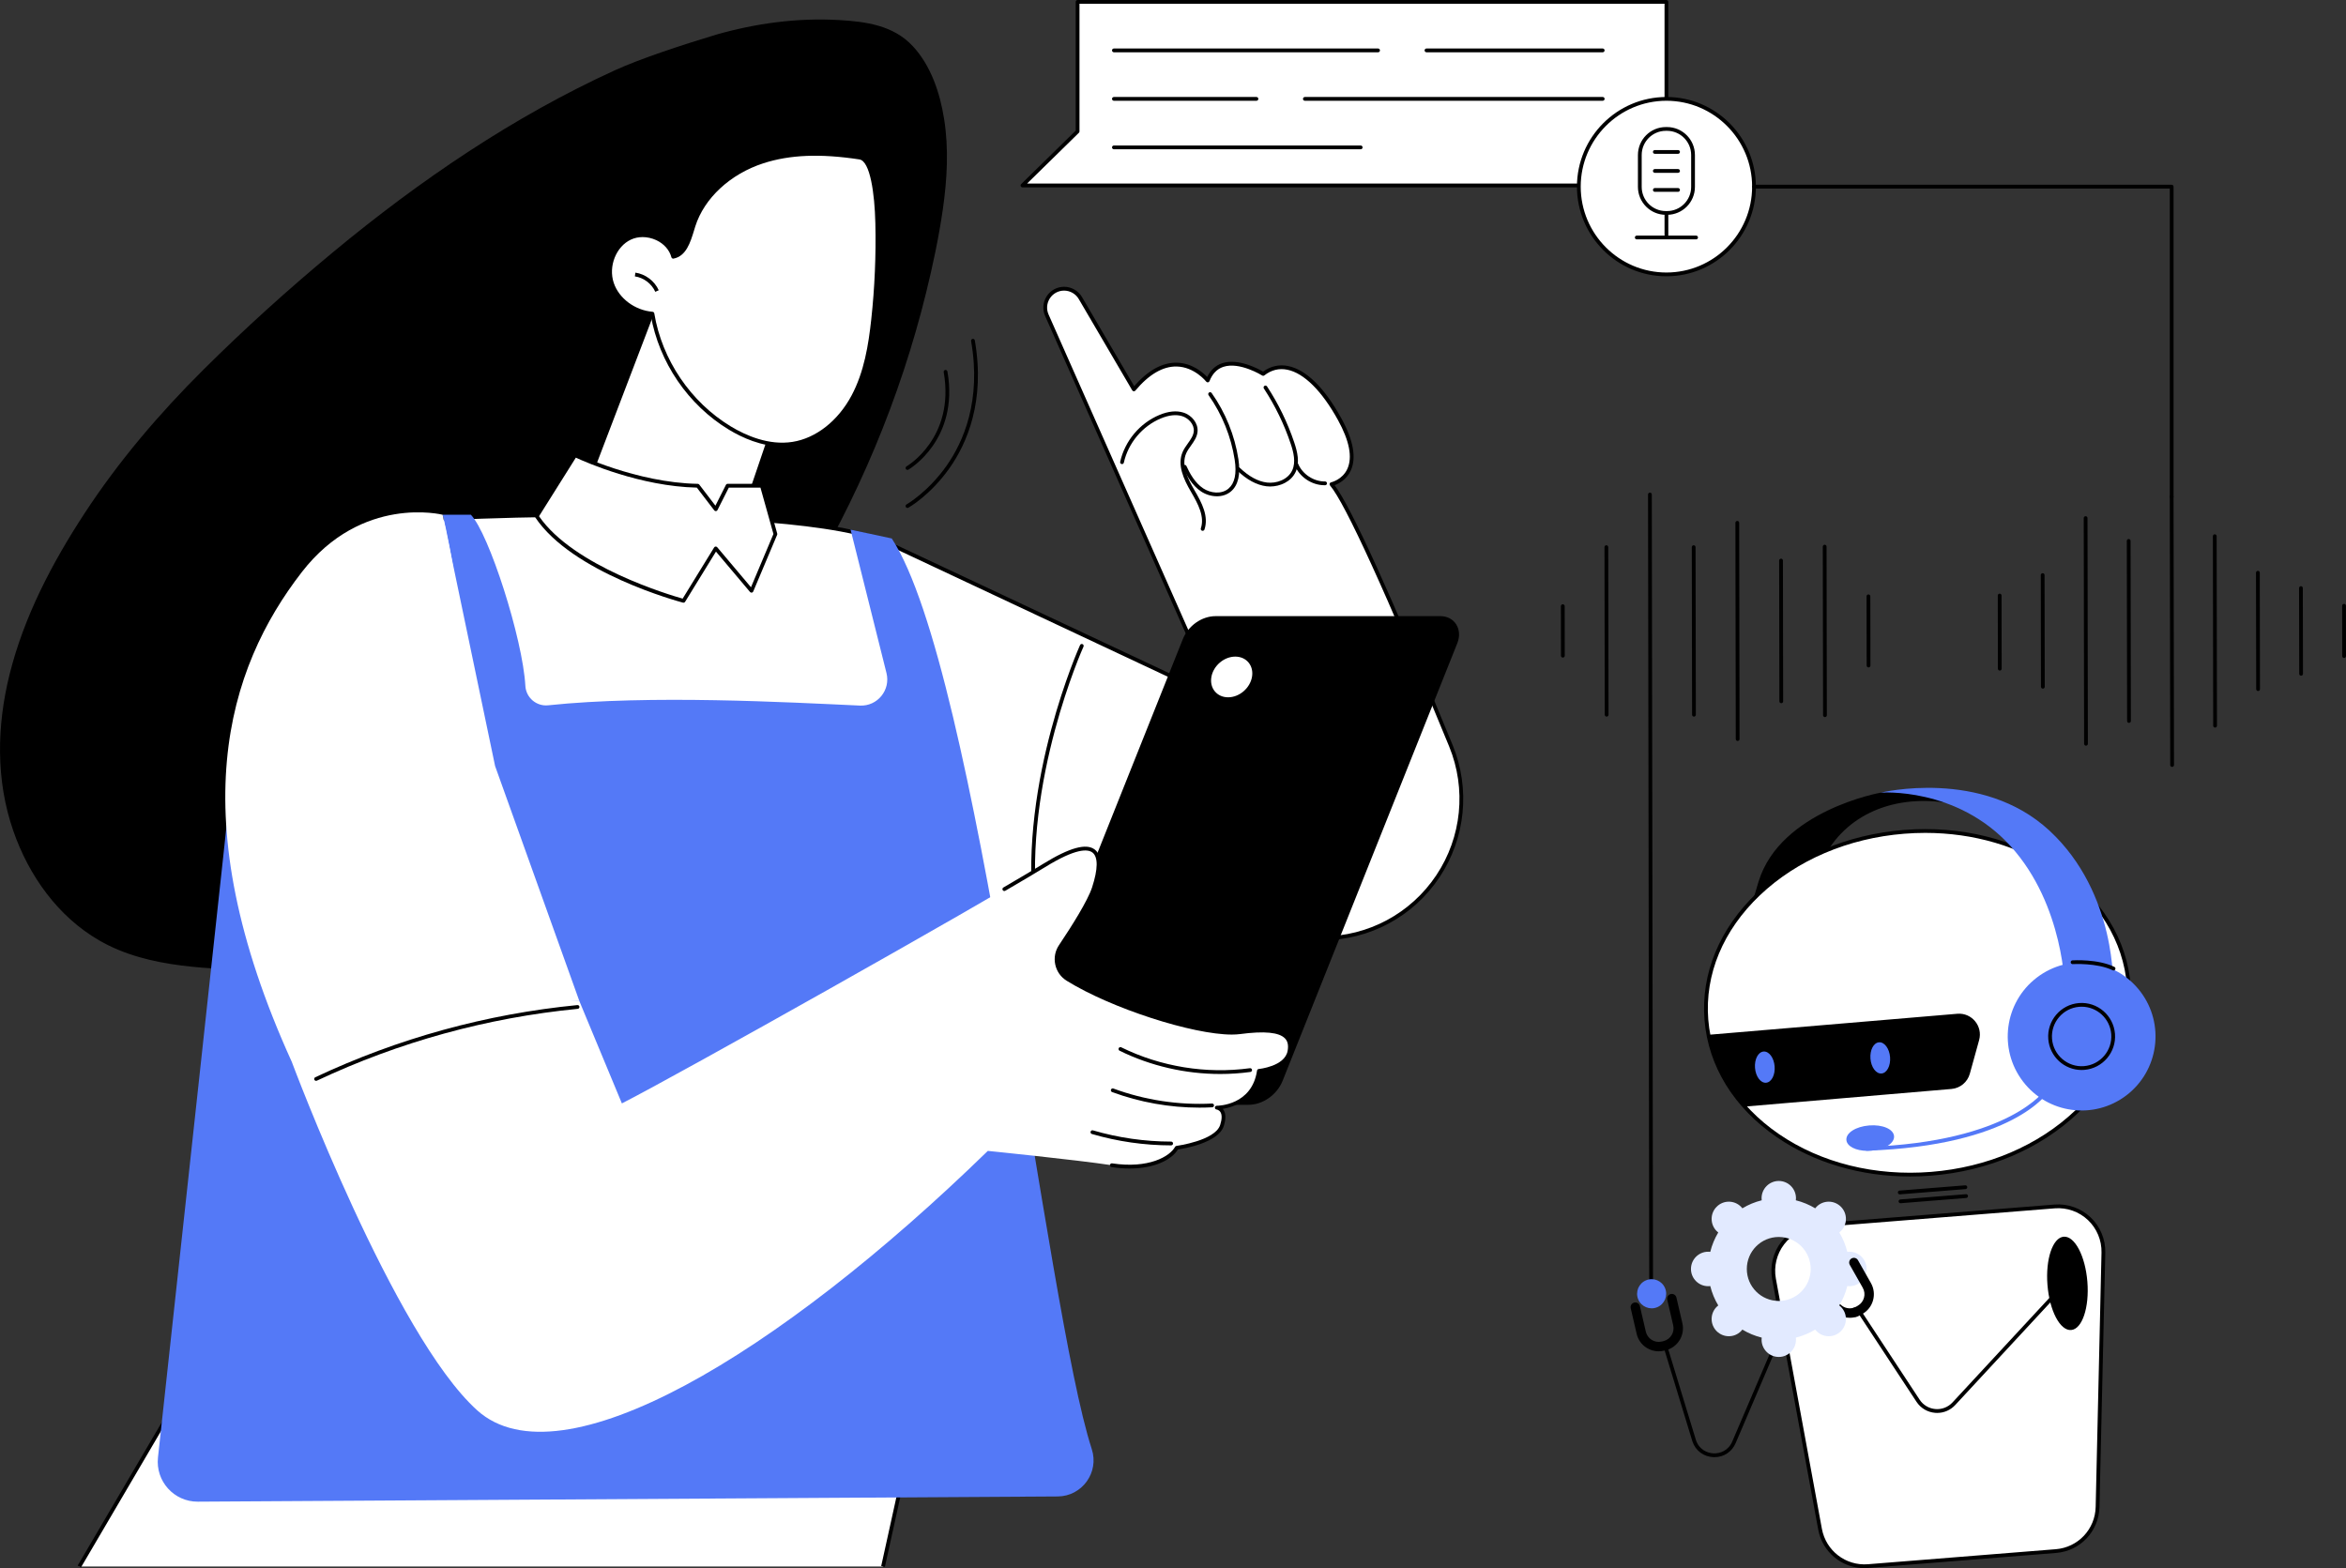
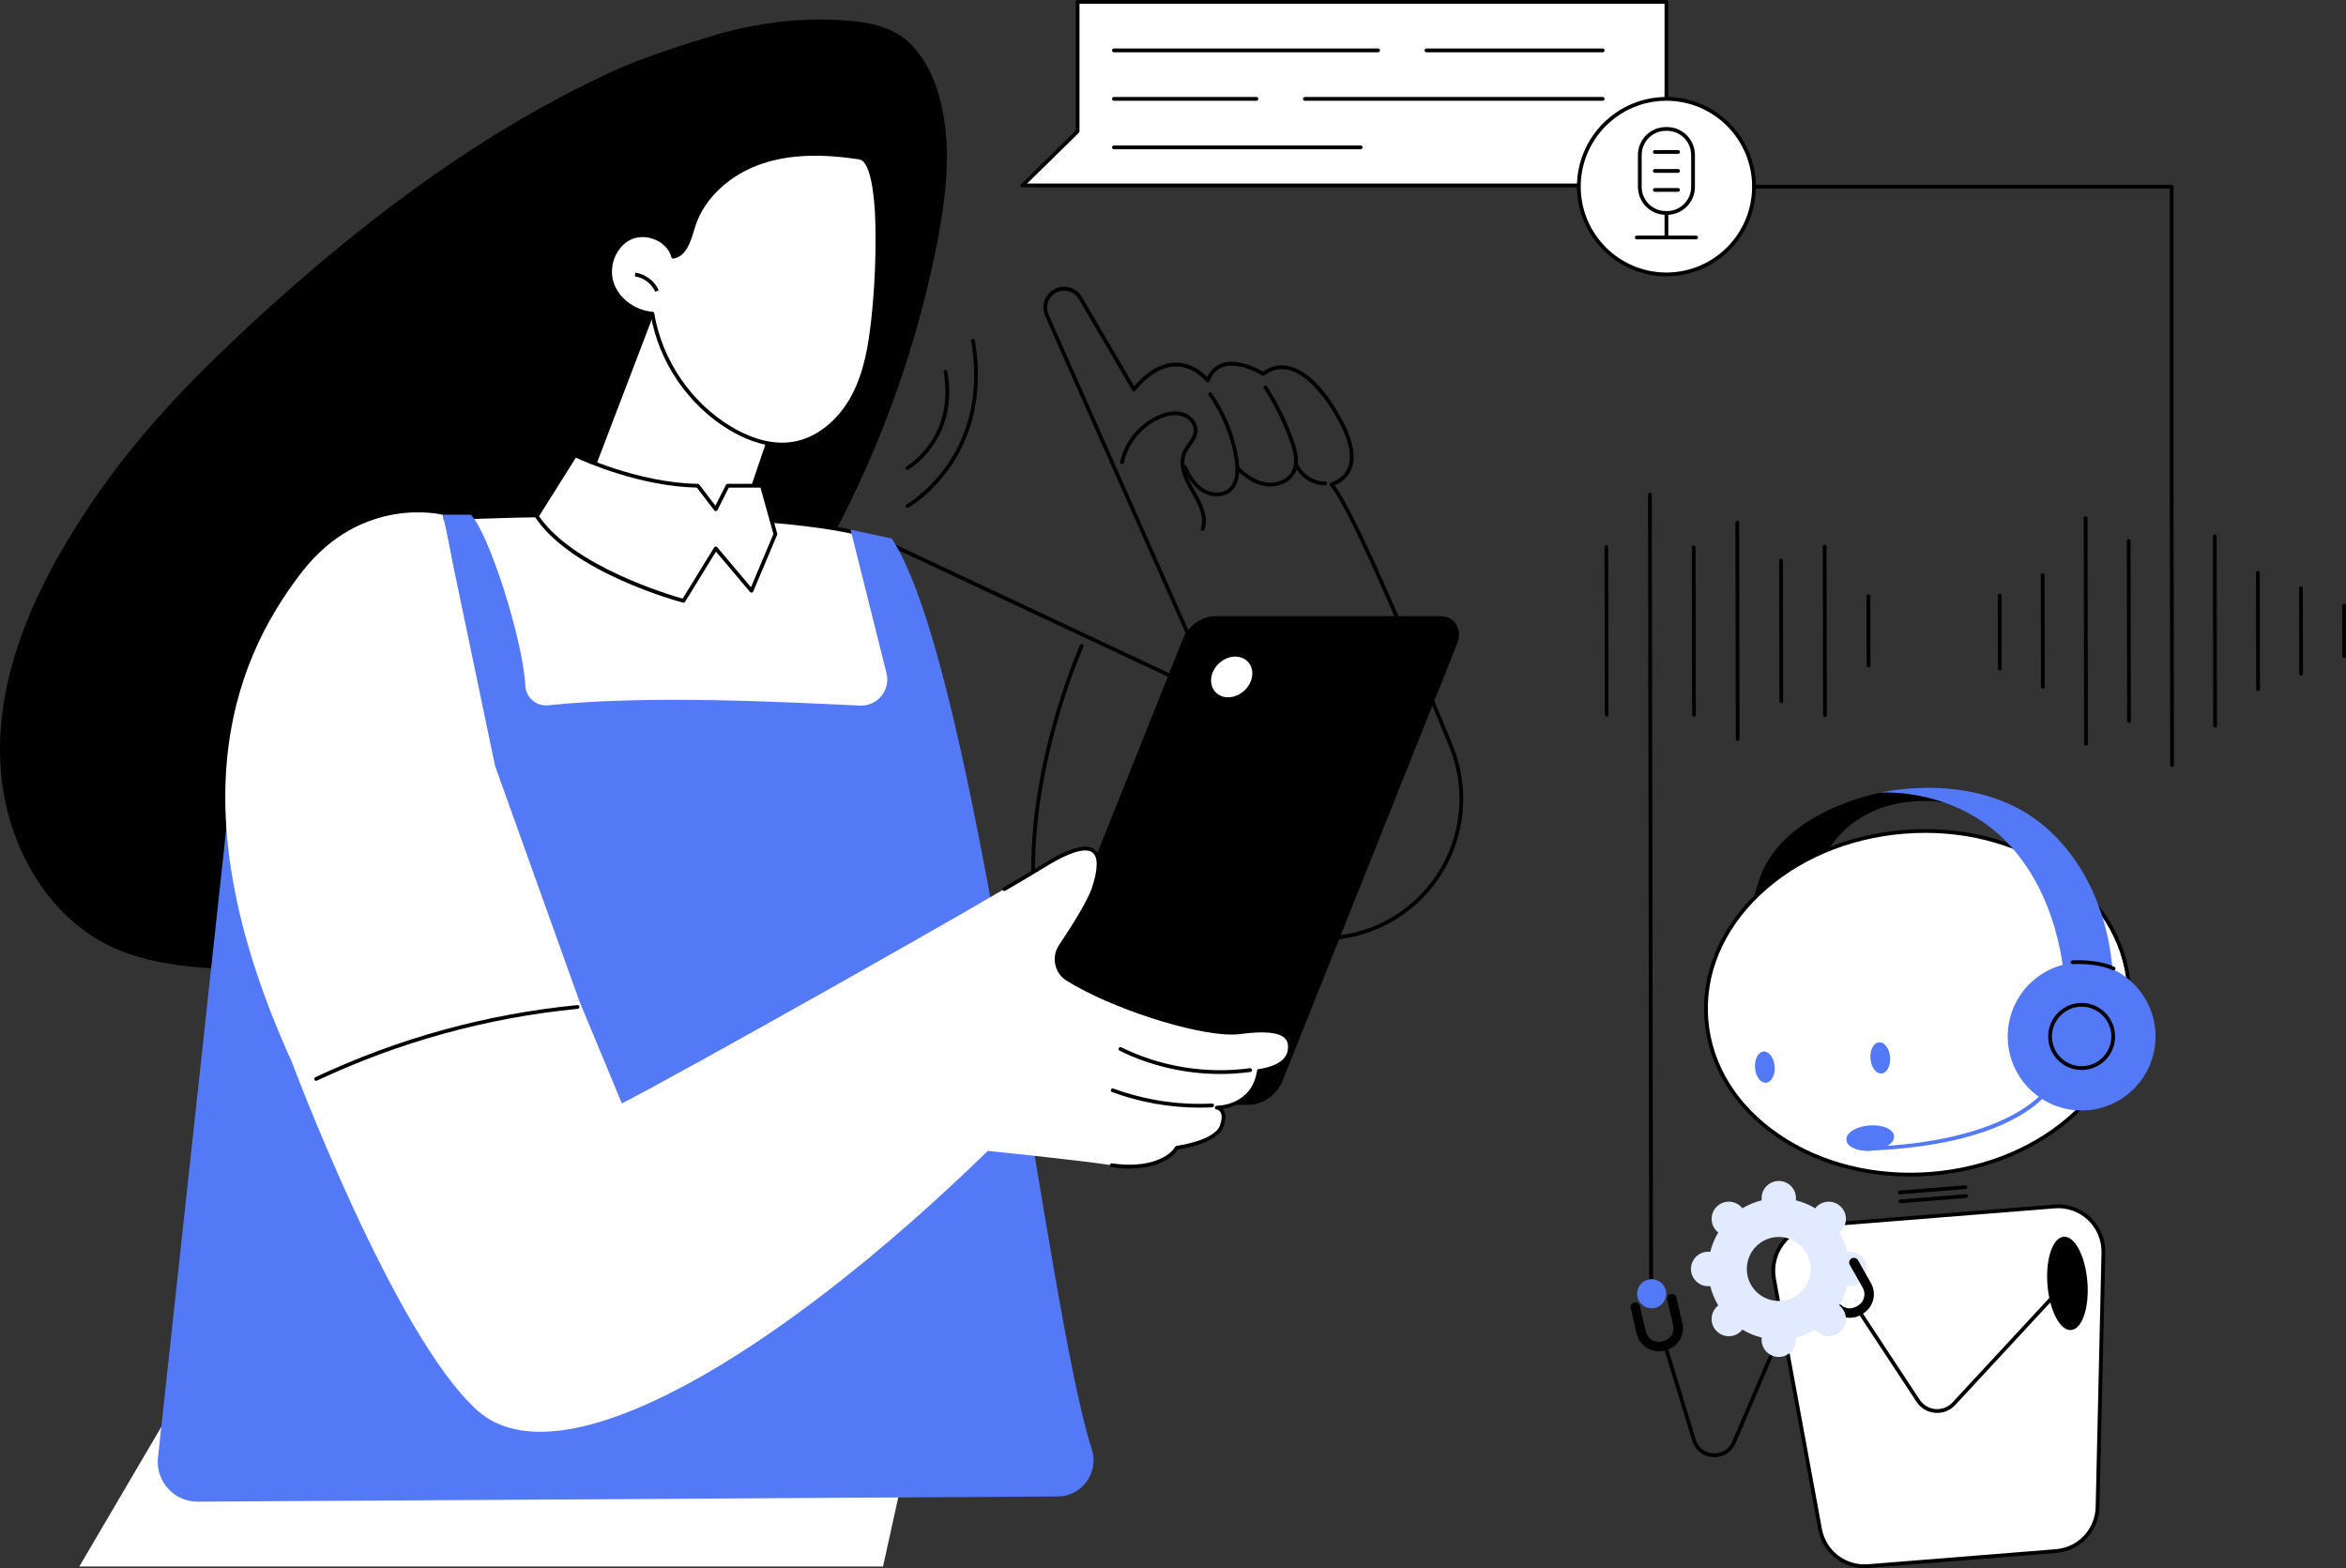
<svg xmlns="http://www.w3.org/2000/svg" width="558" height="373" viewBox="0 0 558 373" fill="none">
  <rect x="0" y="0" width="558" height="373" fill="#333333" stroke="none" />
  <g clip-path="url(#clip0_1974_947)">
    <path d="M224.558 28.3C223.577 22.119 221.44 15.632 217.098 10.967C212.488 6.016 205.97 5.136 199.536 4.768C189.698 4.202 179.86 5.531 170.402 8.224C162.306 10.675 152.464 13.881 146.272 16.709C134.203 22.217 122.617 28.749 111.515 36.008C100.252 43.366 89.478 51.469 79.119 60.057C68.519 68.847 58.273 78.113 48.502 87.815C37.916 98.329 28.239 109.664 20.067 122.171C12.374 133.942 5.699 146.673 2.281 160.397C-0.775 172.671 -1.017 185.609 3.168 197.649C6.859 208.271 13.772 218.021 23.615 223.7C29.578 227.139 36.334 228.796 43.108 229.653C49.748 230.497 56.472 230.735 63.152 230.452C76.723 229.882 90.194 227.067 102.887 222.219C115.946 217.227 127.926 209.999 138.732 201.146C149.175 192.594 158.731 182.893 167.481 172.617C175.931 162.691 183.596 152.101 190.406 140.986C197.175 129.937 203.098 118.369 208.107 106.414C213.12 94.445 217.215 82.086 220.311 69.48C221.906 62.98 223.303 56.399 224.258 49.773C225.275 42.67 225.691 35.411 224.558 28.3Z" fill="black" />
    <path d="M210.032 372.609H18.865L70.642 284.409H229.467L210.032 372.609Z" fill="white" />
-     <path d="M19.251 372.838L18.48 372.38L70.387 283.96H230.028L210.472 372.708L209.594 372.511L228.912 284.858H70.898L19.251 372.838Z" fill="black" />
-     <path d="M316.682 115.163C316.682 115.163 326.086 113.206 318.627 99.671C312.296 88.187 305.419 85.049 300.46 88.932C300.46 88.932 290.352 82.553 287.266 90.49C287.266 90.49 279.681 80.722 269.704 92.614L256.976 70.885C256.169 69.507 254.695 68.663 253.105 68.663C249.857 68.663 247.684 72.012 249.001 74.984L289.246 165.852L210.033 128.649L189.971 146.646L229.468 223.426L314.536 223.193C338.061 223.13 354.037 199.198 345.104 177.389C334.052 150.417 321.238 120.519 316.682 115.163Z" fill="white" />
    <path d="M229.467 223.871C229.302 223.871 229.145 223.777 229.069 223.628L189.572 146.848C189.478 146.669 189.518 146.444 189.67 146.31L209.732 128.312C209.867 128.191 210.06 128.164 210.221 128.24L288.345 164.936L248.589 75.168C247.908 73.633 248.047 71.873 248.96 70.463C249.874 69.054 251.42 68.214 253.1 68.214C254.843 68.214 256.474 69.153 257.356 70.657L269.766 91.846C273.068 88.079 276.459 86.203 279.887 86.27C283.529 86.338 286.11 88.596 287.131 89.669C287.933 88.017 289.129 86.921 290.693 86.4C294.492 85.148 299.245 87.702 300.428 88.394C302.216 87.092 304.272 86.629 306.391 87.065C310.661 87.936 315.029 92.223 319.016 99.46C321.906 104.703 322.668 108.892 321.283 111.913C320.284 114.095 318.434 115.042 317.439 115.41C321.467 120.802 330.906 141.583 345.512 177.227C349.763 187.602 348.59 199.368 342.367 208.697C336.139 218.03 325.736 223.619 314.536 223.651L229.467 223.871ZM190.526 146.745L229.741 222.973L314.532 222.744C325.436 222.713 335.561 217.272 341.623 208.19C347.68 199.113 348.823 187.66 344.687 177.564C329.795 141.228 319.993 119.751 316.342 115.459C316.239 115.338 316.207 115.172 316.256 115.024C316.306 114.876 316.436 114.764 316.588 114.732C316.651 114.719 319.294 114.113 320.472 111.527C321.722 108.779 320.97 104.865 318.228 99.895C314.424 92.995 310.159 88.753 306.208 87.945C304.227 87.541 302.386 87.994 300.728 89.291C300.581 89.408 300.374 89.417 300.213 89.319C300.159 89.287 294.841 85.978 290.971 87.258C289.47 87.756 288.363 88.897 287.678 90.661C287.619 90.809 287.485 90.917 287.324 90.944C287.163 90.966 287.006 90.903 286.907 90.778C286.88 90.742 284.107 87.253 279.86 87.177C276.589 87.119 273.283 89.049 270.039 92.914C269.945 93.027 269.802 93.085 269.659 93.072C269.515 93.058 269.385 92.977 269.309 92.852L256.581 71.124C255.86 69.889 254.525 69.126 253.096 69.126C251.725 69.126 250.457 69.813 249.709 70.966C248.96 72.12 248.848 73.557 249.404 74.814L289.649 165.681C289.725 165.852 289.685 166.054 289.555 166.184C289.421 166.314 289.219 166.35 289.053 166.269L210.109 129.192L190.526 146.745Z" fill="black" />
    <path d="M286.051 126.261C286.006 126.261 285.956 126.252 285.907 126.238C285.674 126.162 285.544 125.906 285.625 125.673C286.543 122.894 285.038 119.976 283.277 116.977C281.539 114.018 279.94 110.575 281.306 107.469C281.624 106.746 282.09 106.095 282.538 105.466C283.215 104.519 283.855 103.621 283.945 102.571C284.084 100.901 282.641 99.437 281.172 98.984C279.738 98.544 278.036 98.728 276.109 99.527C271.714 101.359 268.341 105.386 267.31 110.041C267.256 110.283 267.014 110.436 266.777 110.382C266.535 110.328 266.383 110.09 266.437 109.848C267.53 104.91 271.105 100.64 275.769 98.701C277.892 97.817 279.801 97.624 281.436 98.126C283.537 98.773 285.002 100.717 284.841 102.647C284.733 103.945 283.99 104.986 283.273 105.992C282.852 106.584 282.413 107.195 282.135 107.832C280.934 110.566 282.431 113.758 284.057 116.523C285.93 119.706 287.52 122.822 286.485 125.955C286.413 126.14 286.239 126.261 286.051 126.261Z" fill="black" />
    <path d="M289.451 118.045C288.116 118.045 286.768 117.614 285.728 116.932C283.488 115.468 282.176 112.972 281.383 111.222C281.28 110.997 281.378 110.728 281.607 110.629C281.831 110.526 282.099 110.625 282.198 110.854C282.946 112.501 284.178 114.849 286.217 116.187C287.915 117.296 290.522 117.655 292.22 116.2C293.689 114.939 294.182 112.636 293.672 109.354C292.82 103.85 290.674 98.544 287.462 93.996C287.319 93.794 287.368 93.516 287.57 93.372C287.771 93.229 288.049 93.278 288.192 93.48C291.485 98.135 293.685 103.576 294.554 109.219C295.11 112.824 294.518 115.406 292.798 116.883C291.839 117.7 290.647 118.045 289.451 118.045Z" fill="black" />
    <path d="M302.094 115.72C301.798 115.72 301.507 115.702 301.224 115.666C298.908 115.379 296.565 114.117 294.267 111.913C294.088 111.742 294.083 111.46 294.253 111.28C294.424 111.1 294.706 111.096 294.885 111.267C297.044 113.332 299.213 114.517 301.336 114.777C303.55 115.051 306.336 114.131 307.376 111.837C308.249 109.906 307.676 107.576 306.995 105.552C305.44 100.914 303.294 96.492 300.615 92.407C300.481 92.201 300.539 91.922 300.745 91.788C300.951 91.653 301.229 91.711 301.368 91.918C304.092 96.07 306.269 100.56 307.846 105.269C308.581 107.46 309.195 110.001 308.191 112.214C307.107 114.593 304.45 115.72 302.094 115.72Z" fill="black" />
    <path d="M315.051 115.419C312 115.419 309.084 113.466 307.928 110.634C307.834 110.405 307.946 110.14 308.174 110.05C308.403 109.956 308.667 110.068 308.757 110.297C309.778 112.797 312.48 114.566 315.172 114.521C315.414 114.517 315.625 114.714 315.629 114.961C315.634 115.208 315.437 115.415 315.19 115.419C315.141 115.419 315.096 115.419 315.051 115.419Z" fill="black" />
    <path d="M299.644 187.844C299.478 187.844 299.317 187.75 299.24 187.593L288.838 166.045C288.73 165.82 288.824 165.551 289.044 165.443C289.268 165.335 289.536 165.43 289.644 165.65L300.047 187.198C300.154 187.423 300.06 187.692 299.841 187.8C299.778 187.831 299.711 187.844 299.644 187.844Z" fill="black" />
    <path d="M246.233 217.002C246.009 217.002 245.812 216.832 245.789 216.603C242.416 185.73 256.748 153.757 256.896 153.439C256.999 153.214 257.263 153.116 257.487 153.214C257.711 153.318 257.81 153.582 257.711 153.807C257.568 154.126 243.334 185.878 246.681 216.5C246.708 216.746 246.529 216.966 246.282 216.993C246.264 217.002 246.246 217.002 246.233 217.002Z" fill="black" />
    <path d="M89.4 124.636C90.619 123.32 185.235 118.759 210.032 128.645L225.233 188.805L101.9 189.928L89.4 124.636Z" fill="white" />
    <path d="M101.9 190.376C101.685 190.376 101.501 190.224 101.461 190.013L88.961 124.721C88.934 124.582 88.975 124.434 89.073 124.33C89.508 123.859 94.951 123.37 105.255 122.867C111.635 122.557 124.749 122.032 140.873 121.987C165.2 121.929 196.982 122.957 210.198 128.223C210.332 128.276 210.431 128.389 210.467 128.528L225.668 188.688C225.704 188.823 225.672 188.962 225.587 189.075C225.502 189.182 225.372 189.25 225.238 189.25L101.9 190.376ZM89.911 124.927L102.267 189.474L224.66 188.361L209.651 128.977C195.848 123.608 161.154 122.858 141.634 122.885C115.255 122.93 92.841 124.281 89.911 124.927Z" fill="black" />
    <path d="M296.947 262.788H242.509C239.744 262.788 238.141 260.22 239.22 257.518L281.333 152.034C282.61 148.833 285.849 146.557 289.12 146.557H342.604C345.982 146.557 347.94 149.695 346.622 152.999L305.074 257.074C303.739 260.414 300.361 262.788 296.947 262.788Z" fill="black" />
    <path d="M297.789 161.021C297.319 163.692 294.774 165.861 292.108 165.861C289.443 165.861 287.66 163.692 288.13 161.021C288.6 158.35 291.145 156.182 293.811 156.182C296.481 156.182 298.26 158.35 297.789 161.021Z" fill="white" />
    <path d="M55.782 178.601C55.782 179.418 40.706 317.809 37.575 346.67C36.961 352.309 41.387 357.22 47.05 357.189L251.572 355.95C257.383 355.914 261.482 350.226 259.681 344.691C248.745 311.07 232.617 159.409 212.111 128.083L202.309 125.973L210.852 160.092C211.865 164.137 208.706 168.02 204.544 167.831C187.538 167.059 154.604 165.214 130.385 167.764C127.589 168.06 125.116 165.946 124.959 163.136C124.332 151.917 116.281 126.844 111.994 122.44H105.278C105.278 122.44 125.703 201.375 81.117 211.992C50.423 219.296 55.782 178.601 55.782 178.601Z" fill="#5479F7" />
    <path d="M69.393 252.553C69.393 252.553 93.693 317.674 113.526 335.483C133.36 353.292 185.074 322.334 234.956 273.756C234.956 273.756 255.847 275.861 264.448 277.163C273.055 278.465 278.413 275.682 279.882 273.01C279.882 273.01 289.327 271.771 290.635 267.731C291.947 263.695 289.403 263.457 289.403 263.457C289.403 263.457 298.134 263.48 299.429 254.712C299.429 254.712 305.97 254.12 306.705 250.021C307.44 245.927 304.178 244.284 294.891 245.514C286.88 246.573 265.51 240.068 253.929 232.885C251.254 231.229 250.493 227.669 252.245 225.052C255.094 220.796 259.095 214.502 260.17 211.202C261.89 205.918 263.664 196.406 248.369 205.846C233.074 215.283 160.805 255.929 147.916 262.456L137.786 238.084C137.795 238.093 84.047 235.238 69.393 252.553Z" fill="white" />
    <path d="M268.673 277.944C267.338 277.944 265.905 277.841 264.381 277.607C264.135 277.572 263.969 277.343 264.005 277.096C264.041 276.849 264.269 276.683 264.516 276.719C273.194 278.029 278.225 275.093 279.493 272.795C279.56 272.669 279.686 272.584 279.829 272.566C279.919 272.553 289.004 271.318 290.214 267.596C290.662 266.218 290.684 265.15 290.277 264.517C289.932 263.983 289.385 263.911 289.363 263.911C289.125 263.884 288.951 263.677 288.964 263.439C288.977 263.201 289.17 263.017 289.407 263.017C289.752 263.017 297.767 262.923 298.99 254.654C299.022 254.447 299.188 254.29 299.394 254.272C299.456 254.268 305.603 253.662 306.266 249.949C306.499 248.652 306.298 247.686 305.643 247.004C304.246 245.541 300.751 245.199 294.954 245.967C294.363 246.043 293.699 246.084 292.978 246.084C283.713 246.084 264.364 239.889 253.701 233.276C252.308 232.409 251.344 231.049 250.999 229.438C250.65 227.826 250.963 226.183 251.882 224.814C254.902 220.306 258.714 214.264 259.754 211.072C261.169 206.722 261.205 203.862 259.861 202.798C258.723 201.9 255.847 201.77 248.611 206.233C246.537 207.512 243.343 209.411 239.109 211.88C238.894 212.006 238.621 211.934 238.495 211.718C238.37 211.503 238.442 211.229 238.657 211.103C242.881 208.639 246.071 206.744 248.141 205.465C254.391 201.609 258.405 200.504 260.412 202.089C262.101 203.422 262.164 206.538 260.6 211.346C259.53 214.636 255.672 220.755 252.621 225.307C251.842 226.475 251.573 227.871 251.868 229.245C252.164 230.614 252.98 231.772 254.167 232.508C265.537 239.556 286.822 246.133 294.833 245.074C301.02 244.257 304.658 244.67 306.289 246.38C307.14 247.273 307.427 248.526 307.144 250.102C306.45 253.962 301.239 254.928 299.819 255.116C298.681 261.671 293.408 263.336 290.828 263.763C290.89 263.834 290.953 263.915 291.011 264.005C291.589 264.885 291.607 266.187 291.061 267.87C289.775 271.821 281.643 273.203 280.161 273.423C278.691 275.83 274.668 277.944 268.673 277.944Z" fill="black" />
    <path d="M290.236 255.462C281.975 255.462 273.682 253.563 266.294 249.922C266.07 249.814 265.981 249.545 266.088 249.321C266.196 249.096 266.465 249.006 266.689 249.114C276.066 253.738 286.934 255.502 297.288 254.084C297.53 254.048 297.758 254.223 297.794 254.47C297.826 254.717 297.655 254.941 297.409 254.977C295.034 255.3 292.638 255.462 290.236 255.462Z" fill="black" />
    <path d="M285.276 263.462C278.225 263.462 271.106 262.196 264.511 259.758C264.278 259.673 264.161 259.412 264.247 259.183C264.332 258.95 264.592 258.833 264.82 258.919C272.257 261.671 280.371 262.905 288.282 262.488C288.524 262.474 288.739 262.663 288.753 262.914C288.766 263.161 288.578 263.372 288.327 263.385C287.319 263.435 286.298 263.462 285.276 263.462Z" fill="black" />
-     <path d="M278.561 272.44C272.177 272.436 265.837 271.525 259.708 269.733C259.471 269.666 259.332 269.415 259.404 269.177C259.471 268.939 259.722 268.8 259.959 268.871C266.003 270.636 272.262 271.533 278.561 271.542C278.807 271.542 279.009 271.744 279.009 271.991C279.009 272.243 278.807 272.44 278.561 272.44Z" fill="black" />
    <path d="M105.278 122.436C105.278 122.436 86.112 117.596 71.803 136.061C54.043 158.979 42.803 194.067 69.392 252.553C69.392 252.553 122.374 237.819 137.795 238.093L117.76 182.21L105.278 122.436Z" fill="white" />
    <path d="M75.186 257.091C75.016 257.091 74.854 256.997 74.778 256.831C74.675 256.607 74.769 256.337 74.993 256.234C94.697 246.968 115.668 241.19 137.33 239.072C137.58 239.049 137.795 239.229 137.818 239.476C137.84 239.722 137.661 239.942 137.415 239.965C115.856 242.075 94.979 247.821 75.374 257.047C75.316 257.078 75.248 257.091 75.186 257.091Z" fill="black" />
    <path d="M156.375 71.177L136.797 122.44C136.797 122.44 165.398 132.16 176.527 123.365L187.261 91.792L156.375 71.177Z" fill="white" />
    <path d="M162.369 127.518C150.546 127.518 137.451 123.136 136.653 122.862C136.537 122.822 136.443 122.737 136.394 122.629C136.34 122.517 136.335 122.391 136.38 122.279L155.958 71.016C156.008 70.89 156.111 70.791 156.241 70.746C156.37 70.706 156.509 70.724 156.626 70.8L187.512 91.41C187.682 91.523 187.754 91.738 187.687 91.927L176.952 123.5C176.925 123.581 176.872 123.652 176.804 123.706C173.22 126.544 167.938 127.518 162.369 127.518ZM137.384 122.157C141.026 123.325 166.016 130.912 176.146 123.091L186.723 91.972L156.59 71.864L137.384 122.157Z" fill="black" />
    <path d="M127.676 122.799L136.797 108.281C136.797 108.281 151.08 115.284 165.967 115.54L170.246 121.134L173.068 115.54H181.213L184.435 127.046L178.749 140.532L170.241 130.449L162.576 142.916C162.576 142.911 136.457 135.984 127.676 122.799Z" fill="white" />
    <path d="M162.576 143.36C162.535 143.36 162.499 143.356 162.459 143.347C161.384 143.064 136.071 136.222 127.299 123.046C127.201 122.898 127.201 122.71 127.295 122.557L136.416 108.039C136.537 107.846 136.788 107.774 136.994 107.873C137.137 107.94 151.366 114.836 165.972 115.087C166.11 115.091 166.236 115.154 166.321 115.262L170.165 120.285L172.665 115.329C172.741 115.177 172.898 115.082 173.064 115.082H181.208C181.41 115.082 181.585 115.217 181.639 115.41L184.86 126.916C184.887 127.015 184.882 127.118 184.842 127.212L179.157 140.698C179.094 140.842 178.964 140.945 178.812 140.968C178.659 140.99 178.502 140.932 178.404 140.815L170.295 131.203L162.952 143.145C162.876 143.284 162.732 143.36 162.576 143.36ZM128.209 122.79C136.421 134.754 159.386 141.551 162.37 142.391L169.86 130.211C169.936 130.09 170.066 130.009 170.21 130C170.353 129.991 170.492 130.05 170.586 130.157L178.623 139.684L183.964 127.015L180.877 115.989H173.346L170.649 121.336C170.577 121.475 170.443 121.565 170.29 121.578C170.134 121.592 169.986 121.529 169.892 121.403L165.743 115.985C152.321 115.693 139.292 109.933 136.967 108.856L128.209 122.79Z" fill="black" />
    <path d="M207.672 76.017C206.987 82.306 205.921 88.69 202.95 94.27C199.98 99.85 194.805 104.573 188.569 105.552C183.381 106.364 178.09 104.537 173.596 101.812C163.942 95.963 157.029 85.758 155.179 74.603C150.949 74.252 146.886 71.429 145.542 67.393C144.202 63.357 146.03 58.365 149.883 56.574C153.732 54.782 159.031 56.96 160.12 61.072C163.167 60.488 164.013 56.663 164.95 53.701C167.302 46.284 174.013 40.821 181.405 38.424C188.793 36.022 196.795 36.309 204.473 37.481C208.049 38.024 208.568 49.521 208.649 53.095C208.828 60.749 208.501 68.412 207.672 76.017Z" fill="white" />
    <path d="M186.042 106.198C181.101 106.198 176.526 104.115 173.368 102.203C163.677 96.335 156.756 86.194 154.798 75.025C150.38 74.522 146.433 71.487 145.121 67.546C143.678 63.209 145.775 58.001 149.695 56.174C151.729 55.227 154.269 55.281 156.482 56.322C158.4 57.225 159.811 58.742 160.425 60.538C162.611 59.837 163.476 57.005 164.242 54.486C164.336 54.176 164.43 53.867 164.524 53.57C166.764 46.5 173.023 40.677 181.266 38.002C187.709 35.91 195.106 35.604 204.541 37.041C208.201 37.598 208.967 47.335 209.097 53.09C209.272 60.744 208.94 68.475 208.116 76.071C207.444 82.239 206.4 88.735 203.345 94.486C199.998 100.775 194.501 105.08 188.641 106.001C187.767 106.135 186.898 106.198 186.042 106.198ZM152.845 56.394C151.872 56.394 150.923 56.592 150.076 56.987C146.545 58.63 144.668 63.335 145.972 67.258C147.204 70.971 151.008 73.812 155.219 74.163C155.425 74.181 155.591 74.333 155.622 74.535C157.459 85.583 164.264 95.639 173.829 101.431C177.409 103.599 182.857 105.996 188.502 105.107C194.089 104.232 199.339 100.102 202.556 94.059C205.544 88.443 206.566 82.046 207.229 75.967C208.053 68.412 208.38 60.717 208.205 53.103C208.044 46.02 206.96 38.311 204.411 37.921C195.115 36.502 187.852 36.798 181.544 38.846C173.695 41.395 167.504 47.137 165.38 53.835C165.286 54.132 165.196 54.432 165.102 54.742C164.215 57.647 163.212 60.937 160.205 61.512C159.977 61.557 159.748 61.413 159.69 61.184C159.238 59.465 157.929 57.983 156.106 57.126C155.058 56.641 153.938 56.394 152.845 56.394Z" fill="black" />
    <path d="M155.86 69.409C155 67.478 153.092 66.037 151.004 65.741L151.129 64.852C153.517 65.189 155.695 66.836 156.68 69.04L155.86 69.409Z" fill="black" />
    <path d="M396.362 44.112H243.195L256.309 31.259V0.449H396.362V44.112Z" fill="white" />
    <path d="M396.361 44.56H243.195C243.011 44.56 242.85 44.448 242.778 44.282C242.711 44.112 242.751 43.919 242.881 43.793L255.86 31.07V0.449C255.86 0.202 256.062 0 256.308 0H396.361C396.608 0 396.809 0.202 396.809 0.449V44.112C396.809 44.358 396.612 44.56 396.361 44.56ZM244.292 43.663H395.913V0.898H256.756V31.259C256.756 31.38 256.707 31.497 256.622 31.578L244.292 43.663Z" fill="black" />
    <path d="M381.206 12.435H339.29C339.043 12.435 338.842 12.233 338.842 11.986C338.842 11.739 339.043 11.537 339.29 11.537H381.206C381.452 11.537 381.654 11.739 381.654 11.986C381.654 12.233 381.457 12.435 381.206 12.435Z" fill="black" />
    <path d="M327.78 12.435H264.942C264.696 12.435 264.494 12.233 264.494 11.986C264.494 11.739 264.696 11.537 264.942 11.537H327.776C328.022 11.537 328.224 11.739 328.224 11.986C328.228 12.233 328.027 12.435 327.78 12.435Z" fill="black" />
    <path d="M381.206 23.968H310.362C310.116 23.968 309.914 23.766 309.914 23.519C309.914 23.272 310.116 23.07 310.362 23.07H381.211C381.457 23.07 381.659 23.272 381.659 23.519C381.659 23.766 381.457 23.968 381.206 23.968Z" fill="black" />
    <path d="M298.848 23.968H264.942C264.696 23.968 264.494 23.766 264.494 23.519C264.494 23.272 264.696 23.07 264.942 23.07H298.848C299.094 23.07 299.296 23.272 299.296 23.519C299.296 23.766 299.099 23.968 298.848 23.968Z" fill="black" />
    <path d="M323.65 35.506H264.942C264.696 35.506 264.494 35.304 264.494 35.057C264.494 34.81 264.696 34.608 264.942 34.608H323.645C323.892 34.608 324.093 34.81 324.093 35.057C324.098 35.304 323.896 35.506 323.65 35.506Z" fill="black" />
    <path d="M396.36 65.269C407.865 65.269 417.193 55.923 417.193 44.394C417.193 32.865 407.865 23.519 396.36 23.519C384.854 23.519 375.527 32.865 375.527 44.394C375.527 55.923 384.854 65.269 396.36 65.269Z" fill="white" />
    <path d="M396.361 65.718C384.627 65.718 375.08 56.152 375.08 44.394C375.08 32.637 384.627 23.07 396.361 23.07C408.094 23.07 417.641 32.637 417.641 44.394C417.641 56.152 408.094 65.718 396.361 65.718ZM396.361 23.968C385.12 23.968 375.976 33.131 375.976 44.394C375.976 55.658 385.12 64.821 396.361 64.821C407.601 64.821 416.745 55.658 416.745 44.394C416.745 33.131 407.601 23.968 396.361 23.968Z" fill="black" />
    <path d="M396.362 56.349C396.116 56.349 395.914 56.147 395.914 55.9V50.944C395.914 50.697 396.116 50.495 396.362 50.495C396.608 50.495 396.81 50.697 396.81 50.944V55.9C396.81 56.147 396.613 56.349 396.362 56.349Z" fill="black" />
    <path d="M403.422 56.938H389.305C389.059 56.938 388.857 56.735 388.857 56.489C388.857 56.242 389.059 56.04 389.305 56.04H403.422C403.669 56.04 403.87 56.242 403.87 56.489C403.87 56.735 403.669 56.938 403.422 56.938Z" fill="black" />
    <path d="M396.51 51.097H396.215C392.559 51.097 389.584 48.116 389.584 44.453V36.866C389.584 33.203 392.559 30.222 396.215 30.222H396.51C400.166 30.222 403.141 33.203 403.141 36.866V44.457C403.141 48.116 400.171 51.097 396.51 51.097ZM396.215 31.12C393.052 31.12 390.48 33.697 390.48 36.866V44.457C390.48 47.627 393.052 50.203 396.215 50.203H396.51C399.673 50.203 402.245 47.627 402.245 44.457V36.866C402.245 33.697 399.673 31.12 396.51 31.12H396.215Z" fill="black" />
    <path d="M399.131 36.588H393.602C393.356 36.588 393.154 36.386 393.154 36.139C393.154 35.892 393.356 35.69 393.602 35.69H399.131C399.377 35.69 399.579 35.892 399.579 36.139C399.579 36.386 399.377 36.588 399.131 36.588Z" fill="black" />
    <path d="M399.131 41.108H393.602C393.356 41.108 393.154 40.906 393.154 40.659C393.154 40.413 393.356 40.21 393.602 40.21H399.131C399.377 40.21 399.579 40.413 399.579 40.659C399.579 40.906 399.377 41.108 399.131 41.108Z" fill="black" />
    <path d="M399.131 45.629H393.602C393.356 45.629 393.154 45.427 393.154 45.18C393.154 44.933 393.356 44.731 393.602 44.731H399.131C399.377 44.731 399.579 44.933 399.579 45.18C399.579 45.427 399.377 45.629 399.131 45.629Z" fill="black" />
    <path d="M215.844 111.769C215.687 111.769 215.535 111.689 215.454 111.54C215.333 111.325 215.409 111.051 215.624 110.93C215.741 110.863 227.192 104.165 224.463 88.519C224.419 88.277 224.584 88.044 224.826 87.999C225.073 87.954 225.301 88.12 225.346 88.362C228.186 104.649 216.189 111.639 216.068 111.707C215.996 111.751 215.92 111.769 215.844 111.769Z" fill="black" />
    <path d="M215.844 120.82C215.687 120.82 215.535 120.739 215.454 120.591C215.333 120.375 215.409 120.101 215.624 119.98C215.673 119.953 220.718 117.049 225.109 110.831C229.15 105.103 233.451 95.298 230.978 81.121C230.933 80.879 231.099 80.645 231.34 80.6C231.587 80.555 231.815 80.722 231.86 80.964C234.391 95.469 229.97 105.511 225.817 111.383C221.309 117.749 216.278 120.64 216.068 120.757C215.996 120.802 215.92 120.82 215.844 120.82Z" fill="black" />
    <path d="M557.552 156.509C557.305 156.509 557.104 156.307 557.104 156.06L557.086 144.088C557.086 143.841 557.288 143.639 557.534 143.639C557.78 143.639 557.982 143.841 557.982 144.088L558 156.06C558 156.307 557.798 156.509 557.552 156.509Z" fill="black" />
    <path d="M547.32 160.72C547.073 160.72 546.872 160.518 546.872 160.271L546.836 139.881C546.836 139.634 547.038 139.432 547.284 139.432C547.53 139.432 547.732 139.634 547.732 139.881L547.768 160.271C547.768 160.518 547.575 160.72 547.32 160.72Z" fill="black" />
    <path d="M537.087 164.366C536.84 164.366 536.639 164.164 536.639 163.917L536.594 136.231C536.594 135.984 536.795 135.782 537.042 135.782C537.288 135.782 537.49 135.984 537.49 136.231L537.535 163.917C537.535 164.164 537.337 164.366 537.087 164.366Z" fill="black" />
    <path d="M526.862 173.066C526.616 173.066 526.414 172.864 526.414 172.617L526.338 127.536C526.338 127.289 526.526 127.096 526.786 127.087C527.032 127.087 527.234 127.289 527.234 127.536L527.31 172.617C527.31 172.864 527.113 173.066 526.862 173.066Z" fill="black" />
    <path d="M516.64 182.417C516.393 182.417 516.192 182.215 516.192 181.968L516.084 118.18C516.084 117.933 516.286 117.731 516.532 117.731C516.778 117.731 516.98 117.933 516.98 118.18L517.088 181.968C517.092 182.215 516.873 182.43 516.64 182.417Z" fill="black" />
    <path d="M506.385 171.944C506.139 171.944 505.937 171.742 505.937 171.495L505.865 128.658C505.865 128.411 506.067 128.209 506.313 128.209C506.56 128.209 506.761 128.411 506.761 128.658L506.833 171.495C506.833 171.742 506.636 171.944 506.385 171.944Z" fill="black" />
    <path d="M496.157 177.367C495.91 177.367 495.709 177.165 495.709 176.918L495.619 123.23C495.619 122.984 495.821 122.781 496.067 122.781C496.314 122.781 496.515 122.984 496.515 123.23L496.605 176.918C496.605 177.165 496.403 177.367 496.157 177.367Z" fill="black" />
    <path d="M485.897 163.804C485.651 163.804 485.449 163.602 485.449 163.356L485.404 136.792C485.404 136.546 485.606 136.344 485.852 136.344C486.099 136.344 486.3 136.546 486.3 136.792L486.345 163.356C486.345 163.602 486.144 163.804 485.897 163.804Z" fill="black" />
    <path d="M475.651 159.504C475.404 159.504 475.203 159.302 475.203 159.055L475.176 141.654C475.176 141.408 475.377 141.206 475.624 141.206C475.87 141.206 476.072 141.408 476.072 141.654L476.099 159.055C476.099 159.302 475.897 159.504 475.651 159.504Z" fill="black" />
    <path d="M444.438 158.754C444.191 158.754 443.99 158.552 443.99 158.305L443.963 141.843C443.963 141.596 444.164 141.394 444.411 141.394C444.657 141.394 444.859 141.596 444.859 141.843L444.886 158.305C444.886 158.552 444.684 158.754 444.438 158.754Z" fill="black" />
    <path d="M392.727 308.184C392.481 308.184 392.279 307.982 392.279 307.735L391.988 117.623C391.988 117.376 392.19 117.174 392.436 117.174C392.683 117.174 392.884 117.376 392.884 117.623L393.175 307.735C393.175 307.982 392.978 308.184 392.727 308.184Z" fill="black" />
-     <path d="M371.73 156.415C371.483 156.415 371.282 156.213 371.282 155.966L371.264 144.182C371.264 143.935 371.465 143.733 371.712 143.733C371.958 143.733 372.16 143.935 372.16 144.182L372.178 155.966C372.178 156.213 371.98 156.415 371.73 156.415Z" fill="black" />
    <path d="M434.07 170.574C433.824 170.574 433.622 170.372 433.622 170.125L433.555 130.023C433.555 129.776 433.756 129.574 434.003 129.574C434.249 129.574 434.451 129.776 434.451 130.023L434.518 170.125C434.518 170.372 434.316 170.574 434.07 170.574Z" fill="black" />
    <path d="M423.678 167.266C423.431 167.266 423.23 167.064 423.23 166.817L423.176 133.331C423.176 133.084 423.377 132.882 423.624 132.882C423.87 132.882 424.072 133.084 424.072 133.331L424.126 166.817C424.126 167.064 423.928 167.266 423.678 167.266Z" fill="black" />
    <path d="M382.142 170.458C381.896 170.458 381.694 170.256 381.694 170.009L381.627 130.144C381.627 129.897 381.829 129.695 382.075 129.695C382.321 129.695 382.523 129.897 382.523 130.144L382.59 170.009C382.59 170.256 382.389 170.458 382.142 170.458Z" fill="black" />
    <path d="M413.305 176.249C413.058 176.249 412.857 176.047 412.857 175.8L412.771 124.353C412.771 124.106 412.973 123.904 413.219 123.904C413.466 123.904 413.668 124.106 413.668 124.353L413.753 175.8C413.757 176.047 413.556 176.244 413.305 176.249C413.309 176.249 413.309 176.249 413.305 176.249Z" fill="black" />
    <path d="M402.912 170.458C402.665 170.458 402.464 170.256 402.464 170.009L402.396 130.144C402.396 129.897 402.598 129.695 402.844 129.695C403.091 129.695 403.293 129.897 403.293 130.144L403.36 170.009C403.36 170.256 403.163 170.458 402.912 170.458Z" fill="black" />
    <path d="M447.314 188.545C447.314 188.545 423.489 192.783 418.283 209.68C412.809 227.471 413.068 237.375 413.068 237.375L428.789 235.534C428.789 235.534 428.502 213.68 434.094 203.458C439.685 193.241 451.665 188.343 465.741 191.445C479.818 194.551 462 186.498 447.314 188.545Z" fill="black" />
    <path d="M459.325 279.205C487.071 276.988 508.116 256.984 506.328 234.527C504.541 212.069 480.598 195.661 452.851 197.878C425.105 200.096 404.06 220.099 405.848 242.557C407.635 265.015 431.578 281.423 459.325 279.205Z" fill="white" />
    <path d="M454.302 279.843C442.618 279.843 431.525 276.593 422.619 270.492C412.404 263.493 406.293 253.581 405.419 242.582C404.541 231.583 409.003 220.823 417.982 212.289C426.933 203.777 439.311 198.498 452.833 197.416C466.354 196.334 479.413 199.584 489.596 206.56C499.811 213.559 505.922 223.471 506.796 234.47C507.674 245.469 503.212 256.23 494.233 264.764C485.282 273.275 472.903 278.555 459.382 279.637C457.684 279.776 455.987 279.843 454.302 279.843ZM457.922 198.111C456.26 198.111 454.589 198.179 452.909 198.313C439.589 199.377 427.408 204.576 418.604 212.944C409.828 221.29 405.464 231.79 406.315 242.515C407.171 253.24 413.139 262.914 423.129 269.756C433.147 276.62 445.996 279.812 459.315 278.748C472.635 277.684 484.816 272.485 493.62 264.117C502.396 255.772 506.76 245.271 505.909 234.546C505.053 223.822 499.085 214.147 489.099 207.305C480.345 201.303 469.427 198.111 457.922 198.111Z" fill="black" />
-     <path d="M465.549 241.137L406.357 246.138C407.567 252.512 410.591 258.313 414.973 263.215L464.169 259.022C466.23 258.847 467.968 257.401 468.524 255.403L470.737 247.408C471.66 244.077 468.985 240.845 465.549 241.137Z" fill="black" />
    <path d="M422.099 253.644C422.26 255.695 421.351 257.437 420.06 257.54C418.77 257.644 417.592 256.063 417.431 254.016C417.269 251.965 418.179 250.223 419.469 250.12C420.759 250.016 421.938 251.597 422.099 253.644Z" fill="#5479F7" />
    <path d="M449.558 251.448C449.719 253.5 448.81 255.242 447.519 255.345C446.229 255.448 445.051 253.868 444.89 251.821C444.728 249.769 445.638 248.028 446.928 247.924C448.218 247.821 449.392 249.401 449.558 251.448Z" fill="#5479F7" />
    <path d="M505.78 260.532C513.496 254.632 514.979 243.58 509.091 235.848C503.203 228.115 492.174 226.63 484.457 232.53C476.74 238.43 475.258 249.481 481.146 257.214C487.034 264.947 498.063 266.432 505.78 260.532Z" fill="#5479F7" />
    <path d="M495.113 254.51C491.009 254.51 487.519 251.336 487.188 247.17C486.838 242.789 490.113 238.937 494.486 238.587C498.858 238.237 502.702 241.518 503.052 245.9C503.401 250.281 500.126 254.133 495.754 254.483C495.539 254.501 495.328 254.51 495.113 254.51ZM495.126 239.458C494.938 239.458 494.75 239.467 494.558 239.48C490.673 239.79 487.77 243.206 488.079 247.098C488.388 250.991 491.802 253.904 495.682 253.59C499.562 253.28 502.469 249.864 502.16 245.972C501.865 242.272 498.769 239.458 495.126 239.458Z" fill="black" />
    <path d="M447.314 188.545C447.314 188.545 465.347 187.095 478.191 201.231C491.036 215.368 491.144 235.431 491.144 235.431L502.613 234.941C502.613 234.941 503.585 212.531 487.479 197.586C471.373 182.646 447.314 188.545 447.314 188.545Z" fill="#5479F7" />
    <path d="M502.72 230.838C502.652 230.838 502.585 230.825 502.522 230.793C498.808 228.98 493.051 229.321 492.993 229.325C492.751 229.339 492.532 229.155 492.518 228.908C492.505 228.661 492.689 228.445 492.935 228.432C493.181 228.419 498.983 228.073 502.912 229.99C503.136 230.098 503.226 230.367 503.118 230.591C503.047 230.748 502.885 230.838 502.72 230.838Z" fill="black" />
    <path d="M443.972 273.711C443.73 273.711 443.533 273.518 443.524 273.275C443.515 273.028 443.707 272.822 443.958 272.813C478.303 271.637 486.511 259.143 486.591 259.017C486.721 258.806 486.999 258.744 487.209 258.874C487.42 259.004 487.483 259.282 487.353 259.489C487.026 260.018 478.894 272.512 443.99 273.711C443.981 273.711 443.976 273.711 443.972 273.711Z" fill="#5479F7" />
    <path d="M450.057 270.285C450.169 271.7 447.924 273.028 445.039 273.262C442.154 273.491 439.725 272.535 439.613 271.12C439.501 269.706 441.75 268.378 444.631 268.144C447.512 267.911 449.94 268.871 450.057 270.285Z" fill="#5479F7" />
    <path d="M444.183 273.742C441.424 273.742 439.287 272.678 439.166 271.156C439.031 269.473 441.415 267.951 444.595 267.7C447.772 267.448 450.37 268.566 450.505 270.25C450.639 271.933 448.256 273.455 445.075 273.706C444.77 273.733 444.47 273.742 444.183 273.742ZM445.487 268.562C445.223 268.562 444.949 268.571 444.667 268.593C441.854 268.817 439.981 270.088 440.057 271.085C440.138 272.081 442.19 273.037 445.003 272.813C447.817 272.588 449.689 271.318 449.613 270.321C449.537 269.424 447.87 268.562 445.487 268.562Z" fill="#5479F7" />
    <path d="M451.861 284.09C451.628 284.09 451.436 283.91 451.413 283.677C451.395 283.43 451.579 283.215 451.825 283.192L467.434 281.944C467.681 281.922 467.896 282.11 467.918 282.357C467.936 282.604 467.752 282.819 467.506 282.842L451.897 284.09C451.888 284.09 451.875 284.09 451.861 284.09Z" fill="black" />
    <path d="M452.031 286.2C451.798 286.2 451.606 286.02 451.583 285.787C451.565 285.54 451.749 285.325 451.995 285.302L467.604 284.054C467.851 284.032 468.066 284.22 468.088 284.467C468.106 284.714 467.922 284.929 467.676 284.952L452.067 286.2C452.054 286.2 452.04 286.2 452.031 286.2Z" fill="black" />
    <path d="M394.507 321.427C393.516 321.427 392.54 321.149 391.675 320.61C390.456 319.851 389.605 318.662 389.283 317.27L387.867 311.178C387.728 310.577 388.1 309.971 388.705 309.831C389.31 309.692 389.91 310.065 390.049 310.671L391.465 316.763C391.653 317.571 392.15 318.262 392.862 318.707C393.575 319.151 394.412 319.29 395.219 319.102L395.64 319.003C397.32 318.612 398.364 316.924 397.974 315.241L396.558 309.149C396.42 308.547 396.791 307.941 397.396 307.802C398.001 307.663 398.601 308.036 398.74 308.642L400.156 314.734C400.828 317.62 399.027 320.516 396.146 321.189L395.725 321.288C395.322 321.378 394.914 321.427 394.507 321.427Z" fill="black" />
    <path d="M394.169 310.937C395.934 310.204 396.772 308.177 396.041 306.408C395.31 304.64 393.286 303.8 391.522 304.533C389.757 305.265 388.919 307.293 389.65 309.061C390.381 310.829 392.404 311.669 394.169 310.937Z" fill="#5479F7" />
    <path d="M407.781 346.603C407.71 346.603 407.638 346.603 407.566 346.599C405.232 346.513 403.31 345.09 402.549 342.877L395.855 320.942C395.784 320.704 395.918 320.453 396.151 320.381C396.388 320.309 396.639 320.444 396.711 320.678L403.4 342.599C404.157 344.798 406.065 345.647 407.598 345.701C409.13 345.755 411.092 345.05 412.015 342.895L427.982 305.558C428.081 305.329 428.345 305.225 428.569 305.32C428.798 305.418 428.901 305.683 428.802 305.908L412.835 343.245C411.948 345.333 410.026 346.603 407.781 346.603Z" fill="black" />
    <path d="M421.956 304.224L432.901 363.725C433.9 369.157 438.837 372.955 444.334 372.515L489.01 368.942C494.507 368.502 498.781 363.968 498.907 358.446L500.296 297.957C500.444 291.569 495.041 286.456 488.688 286.963L431.678 291.52C425.321 292.036 420.8 297.939 421.956 304.224Z" fill="white" />
    <path d="M443.461 373C438.093 373 433.447 369.184 432.462 363.806L421.517 304.305C420.943 301.185 421.718 297.953 423.645 295.434C425.571 292.916 428.488 291.331 431.642 291.075L488.652 286.519C491.806 286.267 494.937 287.372 497.24 289.549C499.543 291.726 500.82 294.797 500.748 297.966L499.359 358.455C499.225 364.228 494.794 368.928 489.05 369.386L444.374 372.96C444.061 372.987 443.761 373 443.461 373ZM422.395 304.144L433.34 363.644C434.303 368.87 439.016 372.493 444.298 372.071L488.974 368.497C494.261 368.075 498.338 363.752 498.459 358.437L499.847 297.948C499.915 295.03 498.736 292.207 496.622 290.204C494.503 288.198 491.626 287.183 488.723 287.417L431.714 291.973C428.811 292.207 426.127 293.666 424.357 295.982C422.583 298.299 421.866 301.27 422.395 304.144Z" fill="black" />
    <path d="M492.623 316.359C495.245 316.15 496.975 311.011 496.487 304.882C495.999 298.753 493.478 293.954 490.857 294.164C488.235 294.373 486.505 299.512 486.993 305.641C487.481 311.77 490.001 316.569 492.623 316.359Z" fill="black" />
    <path d="M439.976 313.45C438.085 313.45 436.271 312.444 435.298 310.729L432.216 305.288C431.911 304.75 432.1 304.063 432.637 303.757C433.175 303.452 433.86 303.641 434.165 304.179L437.247 309.62C437.982 310.913 439.537 311.515 440.948 311.048C441.535 310.855 442.166 311.174 442.364 311.762C442.556 312.35 442.238 312.983 441.651 313.18C441.1 313.36 440.536 313.45 439.976 313.45Z" fill="black" />
    <path d="M439.882 297.737C439.711 297.737 439.55 297.751 439.384 297.769C438.977 296.126 438.331 294.572 437.48 293.158C437.61 293.055 437.736 292.947 437.857 292.831C439.456 291.228 439.456 288.633 437.857 287.035C436.257 285.432 433.668 285.432 432.073 287.035C431.952 287.156 431.844 287.282 431.746 287.412C430.334 286.559 428.789 285.913 427.145 285.504C427.162 285.342 427.176 285.176 427.176 285.006C427.176 282.743 425.344 280.907 423.086 280.907C420.828 280.907 418.995 282.743 418.995 285.006C418.995 285.176 419.009 285.338 419.027 285.504C417.382 285.913 415.837 286.559 414.426 287.412C414.322 287.282 414.215 287.156 414.098 287.035C412.499 285.432 409.91 285.432 408.315 287.035C406.715 288.633 406.715 291.228 408.315 292.831C408.436 292.952 408.561 293.055 408.691 293.158C407.84 294.572 407.195 296.121 406.787 297.769C406.626 297.751 406.46 297.737 406.29 297.737C404.032 297.737 402.199 299.573 402.199 301.836C402.199 304.099 404.032 305.935 406.29 305.935C406.46 305.935 406.621 305.921 406.787 305.903C407.195 307.546 407.84 309.1 408.691 310.514C408.561 310.617 408.436 310.725 408.315 310.841C406.715 312.444 406.715 315.039 408.315 316.637C409.914 318.235 412.504 318.24 414.098 316.637C414.219 316.516 414.327 316.39 414.426 316.26C415.837 317.113 417.382 317.759 419.027 318.168C419.009 318.33 418.995 318.496 418.995 318.666C418.995 320.929 420.828 322.765 423.086 322.765C425.344 322.765 427.176 320.929 427.176 318.666C427.176 318.496 427.162 318.334 427.145 318.168C428.789 317.759 430.334 317.113 431.746 316.26C431.849 316.39 431.956 316.516 432.073 316.637C433.672 318.24 436.262 318.24 437.857 316.637C439.456 315.034 439.456 312.44 437.857 310.841C437.736 310.72 437.61 310.617 437.48 310.514C438.331 309.1 438.977 307.551 439.384 305.903C439.546 305.921 439.711 305.935 439.882 305.935C442.14 305.935 443.972 304.099 443.972 301.836C443.972 299.569 442.14 297.737 439.882 297.737ZM423.081 309.445C418.883 309.445 415.483 306.038 415.483 301.836C415.483 297.634 418.883 294.227 423.081 294.227C427.279 294.227 430.679 297.634 430.679 301.836C430.679 306.038 427.274 309.445 423.081 309.445Z" fill="#E2EAFF" />
    <path d="M441.298 313.234C440.827 313.234 440.388 312.933 440.236 312.462C440.043 311.874 440.361 311.241 440.948 311.043C441.141 310.981 441.329 310.895 441.508 310.792L441.884 310.577C443.385 309.724 443.909 307.807 443.058 306.307L439.976 300.866C439.671 300.328 439.859 299.641 440.397 299.335C440.935 299.03 441.62 299.219 441.925 299.757L445.007 305.198C446.468 307.775 445.563 311.066 442.991 312.529L442.615 312.745C442.306 312.92 441.983 313.064 441.647 313.176C441.535 313.216 441.414 313.234 441.298 313.234Z" fill="black" />
    <path d="M460.763 336.08C460.597 336.08 460.431 336.071 460.265 336.058C458.451 335.905 456.838 334.949 455.839 333.427L441.83 312.139C441.695 311.932 441.749 311.654 441.955 311.515C442.161 311.38 442.439 311.434 442.578 311.641L456.587 332.929C457.434 334.217 458.805 335.03 460.341 335.16C461.878 335.286 463.361 334.711 464.409 333.58L490.587 305.333C490.757 305.149 491.039 305.14 491.218 305.311C491.398 305.481 491.411 305.764 491.241 305.944L465.064 334.19C463.939 335.407 462.393 336.08 460.763 336.08Z" fill="black" />
    <path d="M516.536 118.629C516.29 118.629 516.088 118.427 516.088 118.18V44.843H417.194C416.948 44.843 416.746 44.641 416.746 44.394C416.746 44.148 416.948 43.945 417.194 43.945H516.536C516.783 43.945 516.984 44.148 516.984 44.394V118.18C516.984 118.427 516.783 118.629 516.536 118.629Z" fill="black" />
  </g>
  <defs>
    <clipPath id="clip0_1974_947">
      <rect width="558" height="373" fill="white" />
    </clipPath>
  </defs>
</svg>